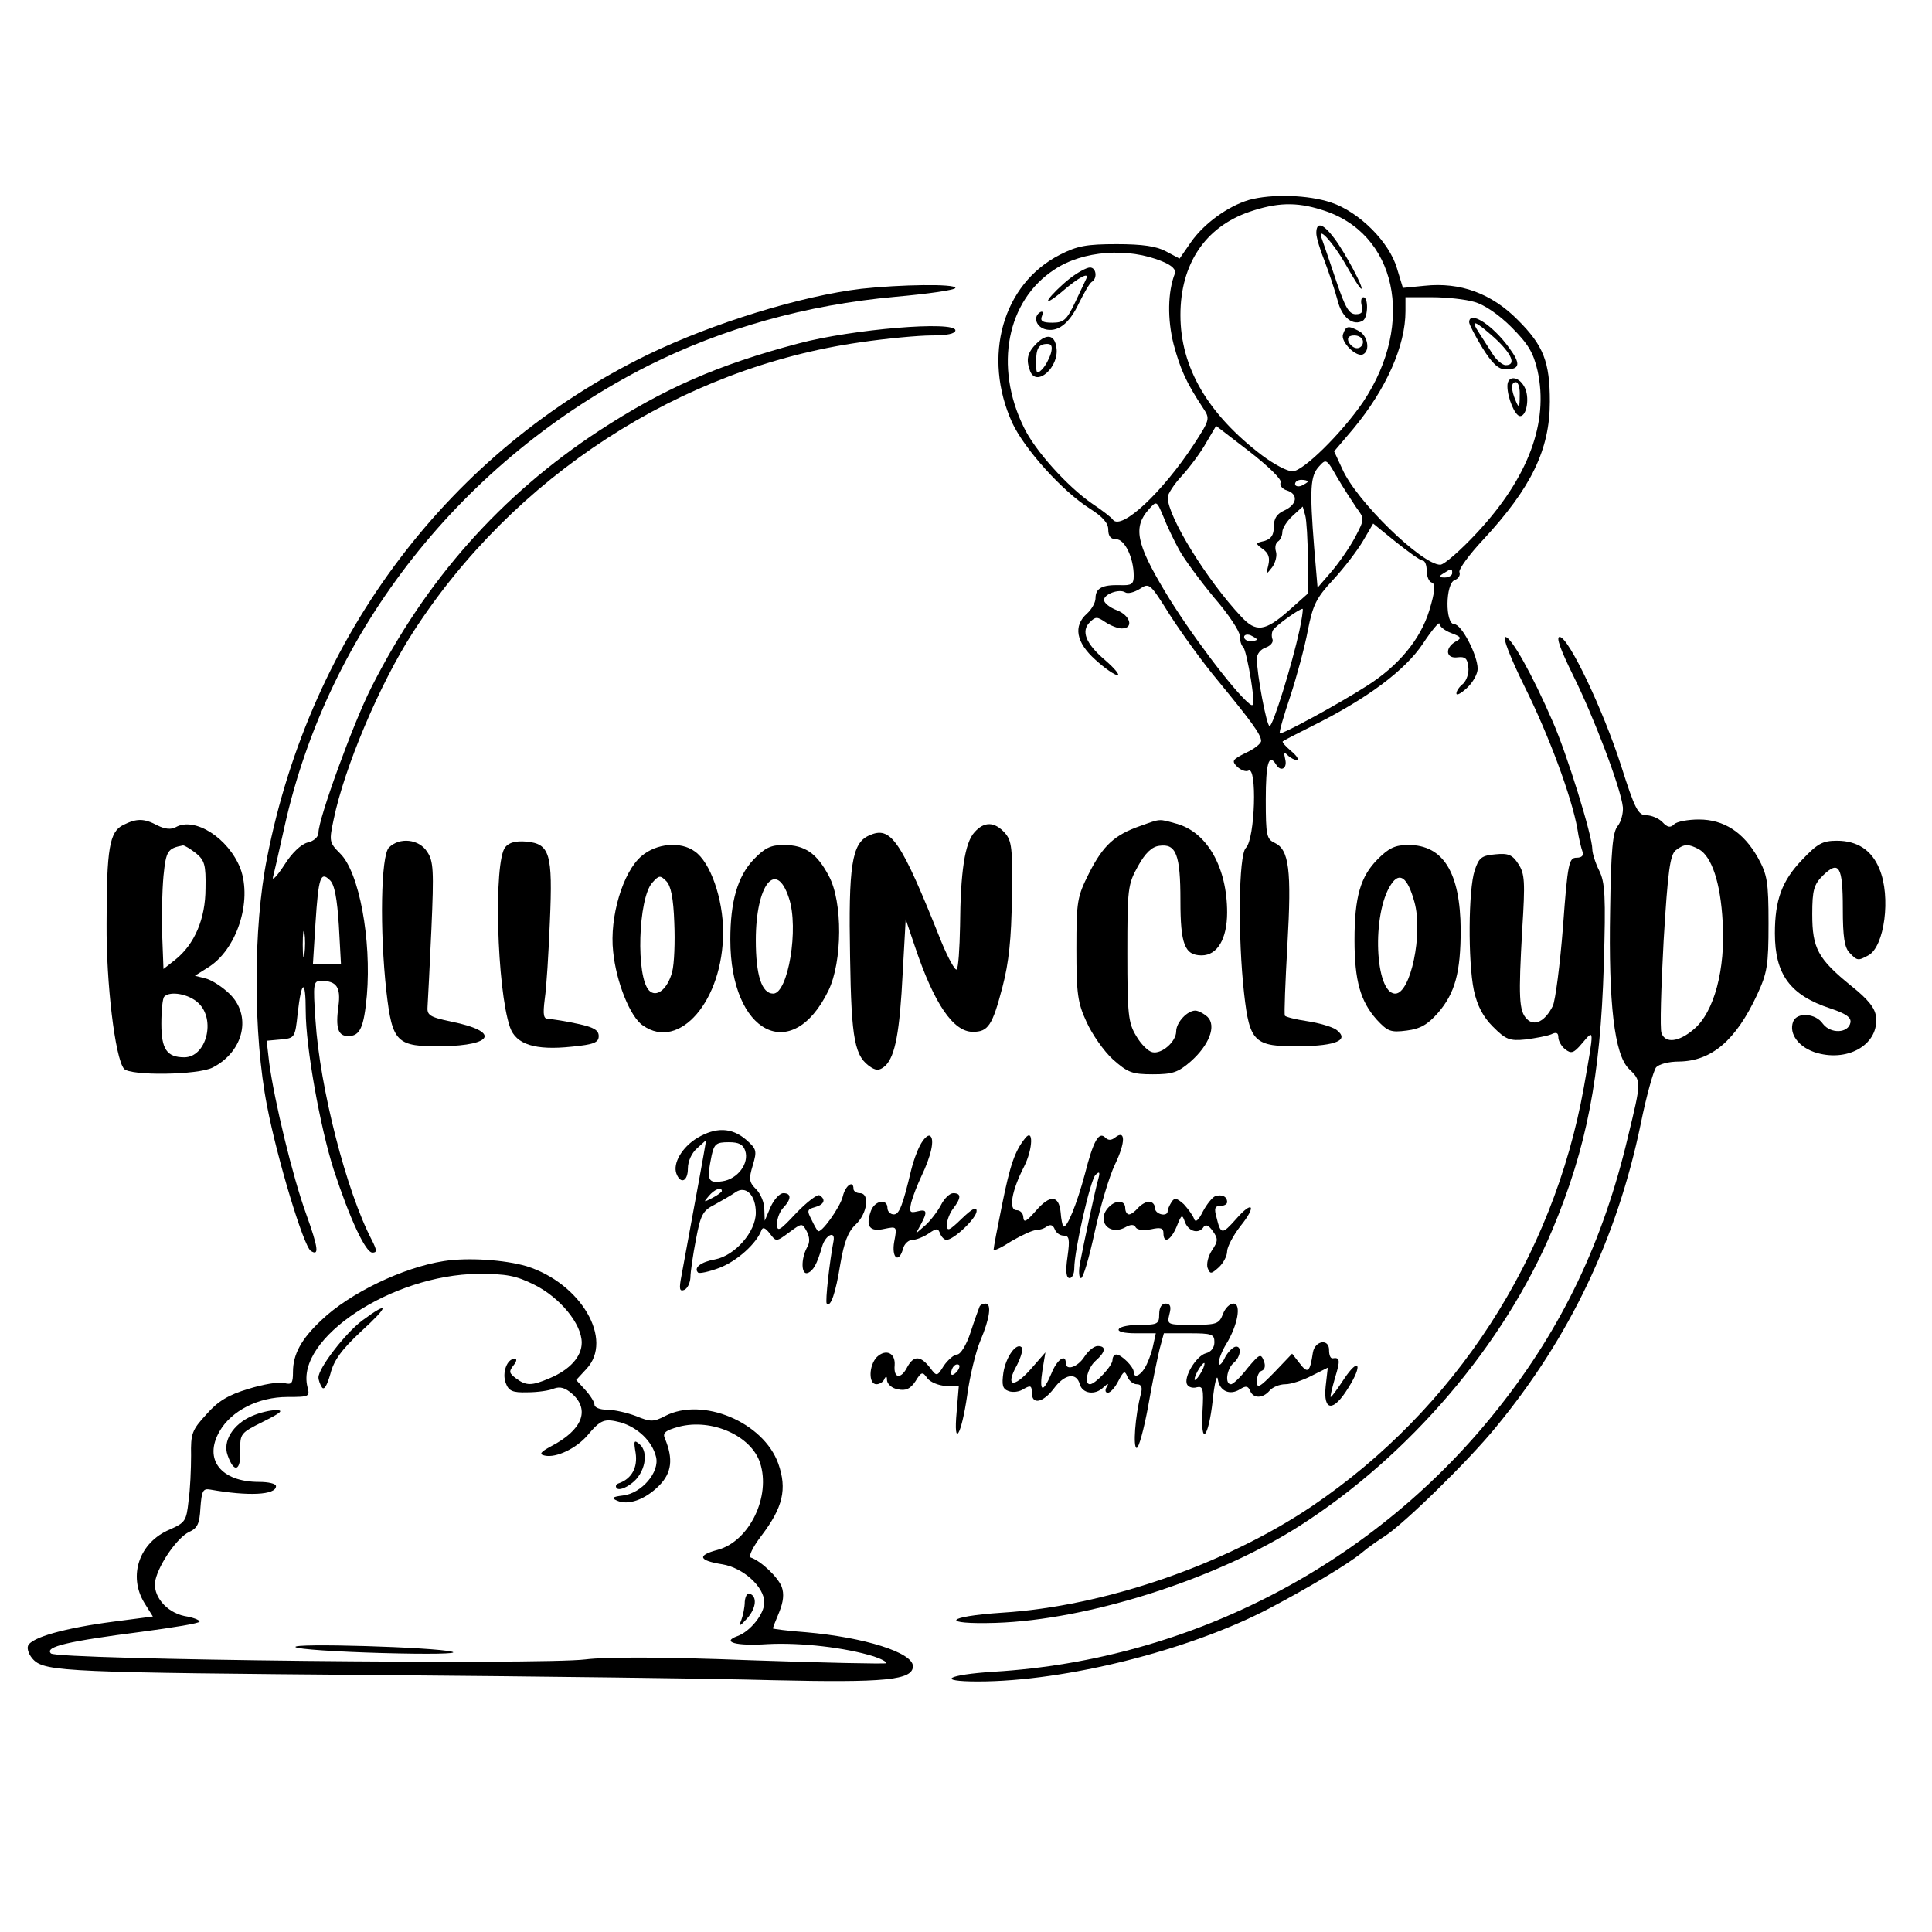
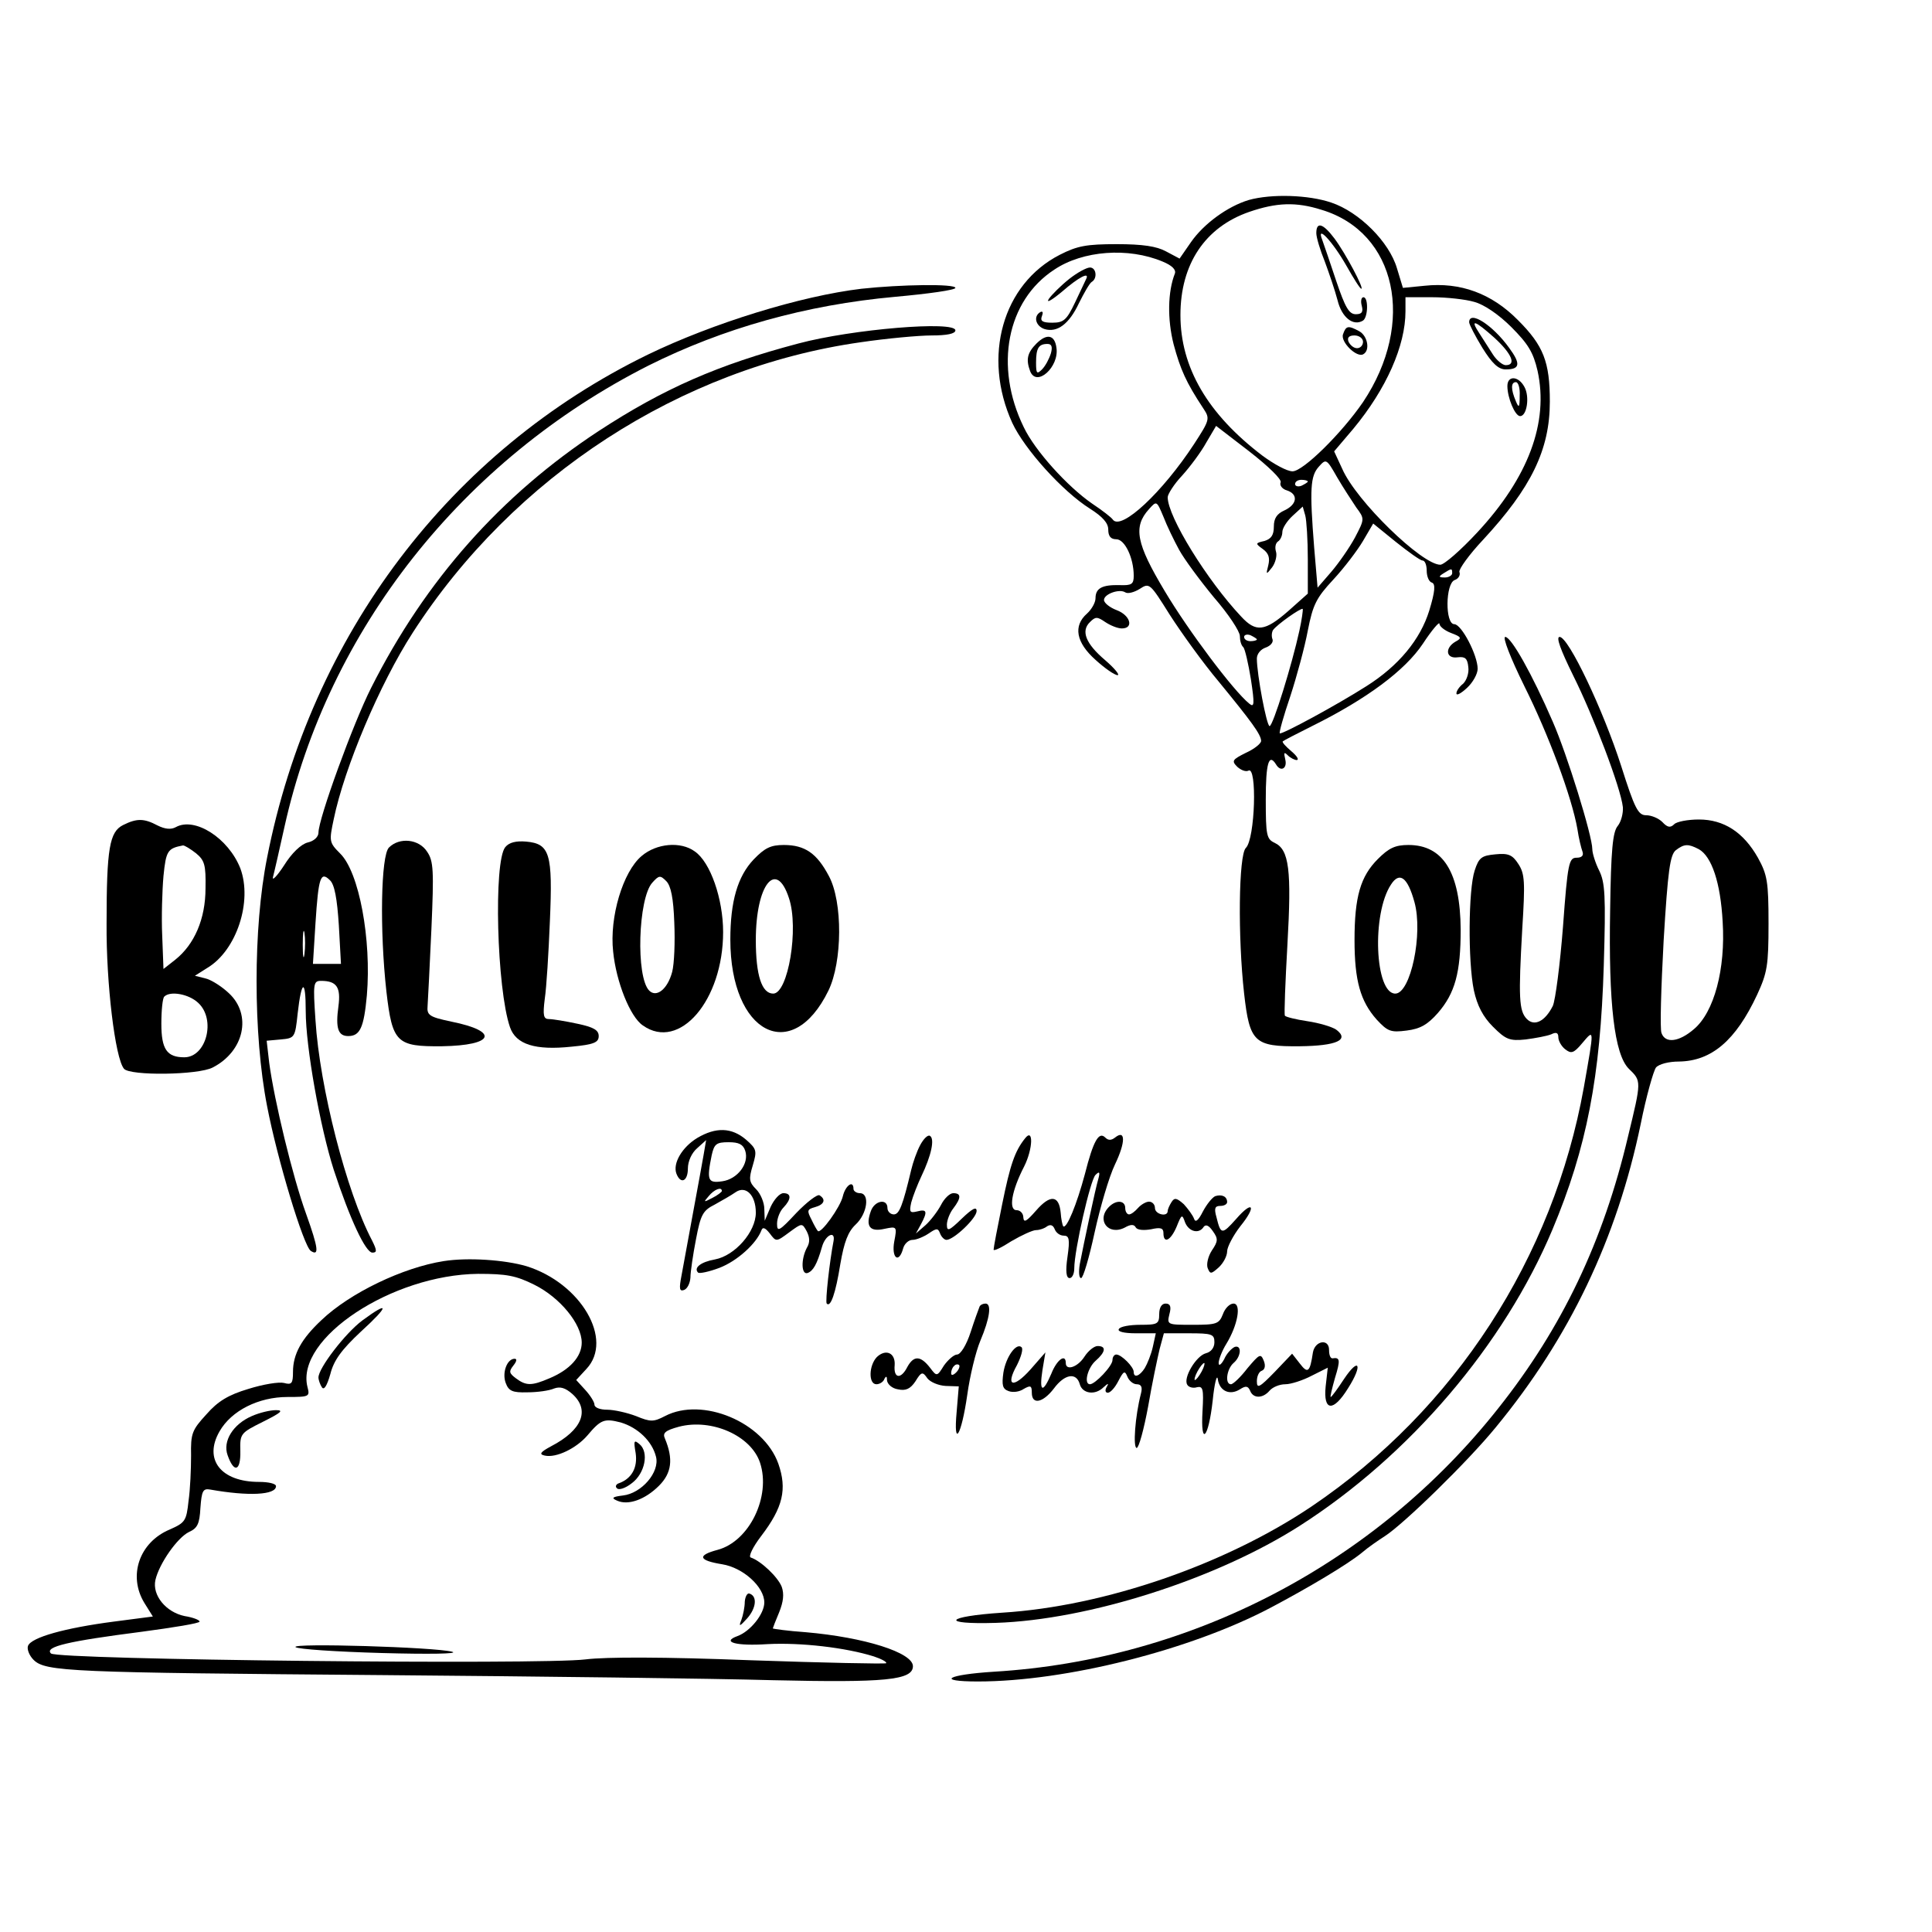
<svg xmlns="http://www.w3.org/2000/svg" version="1.0" width="455pt" height="455pt" viewBox="0 0 455 455" preserveAspectRatio="xMidYMid meet">
  <g transform="translate(0,455) scale(0.1,-0.1)" fill="#000000" stroke="none">
    <path d="M2941 4079 c-50 -15 -106 -56 -136 -99 l-27 -39 -32 17 c-22 12 -55 17 -116 17 -71 0 -93 -4 -134 -25 -135 -69 -183 -240 -112 -396 29 -62 118 -161 183 -202 30 -19 43 -34 43 -49 0 -16 6 -23 19 -23 20 0 41 -44 41 -86 0 -20 -5 -23 -33 -22 -41 1 -57 -7 -57 -31 0 -10 -9 -26 -20 -36 -33 -29 -26 -68 20 -109 22 -20 45 -36 52 -36 6 0 -7 16 -29 35 -46 39 -58 69 -36 90 13 13 17 13 36 0 12 -8 29 -15 39 -15 29 0 20 31 -12 43 -16 6 -30 17 -30 24 0 14 36 27 50 18 6 -4 21 0 34 8 23 15 24 14 71 -61 27 -42 78 -113 115 -157 77 -94 100 -125 100 -140 0 -6 -16 -19 -36 -28 -32 -16 -34 -19 -20 -33 9 -8 20 -12 26 -9 21 13 16 -161 -6 -182 -17 -17 -19 -210 -4 -343 13 -115 24 -125 131 -124 87 1 118 15 86 39 -10 7 -41 16 -68 20 -27 4 -51 10 -53 13 -2 4 1 79 6 168 10 175 4 223 -30 239 -19 9 -21 17 -21 102 0 85 7 110 24 83 11 -19 27 -10 22 11 -4 17 -3 19 6 10 6 -6 16 -11 21 -11 6 1 0 10 -13 21 -13 11 -22 21 -20 23 2 2 33 18 69 36 129 64 219 131 261 194 21 32 39 53 39 47 0 -6 12 -16 28 -22 24 -9 25 -12 10 -20 -26 -15 -23 -41 5 -37 17 2 23 -2 25 -23 2 -14 -4 -31 -12 -39 -9 -7 -16 -17 -16 -23 0 -6 11 0 25 13 14 13 25 33 25 45 0 32 -38 105 -55 105 -22 0 -21 96 1 104 9 3 14 12 11 19 -2 6 23 41 56 76 113 122 157 212 157 325 0 94 -15 132 -75 192 -62 63 -136 90 -220 81 l-51 -5 -14 46 c-18 62 -89 133 -155 155 -53 18 -140 21 -194 6z m171 -23 c177 -53 223 -266 98 -453 -50 -73 -141 -163 -166 -163 -13 0 -44 17 -71 37 -129 98 -193 208 -193 331 0 120 58 207 162 243 64 22 110 24 170 5z m-374 -122 c22 -9 32 -19 29 -28 -17 -43 -18 -108 -3 -167 16 -59 29 -89 70 -151 16 -24 15 -27 -22 -84 -74 -113 -171 -204 -191 -178 -3 5 -25 22 -49 38 -58 40 -135 125 -161 180 -70 143 -40 298 72 371 67 45 174 53 255 19z m734 -95 c23 -6 58 -30 87 -59 40 -40 52 -60 62 -103 27 -122 -22 -252 -142 -381 -39 -42 -78 -76 -87 -76 -43 0 -198 150 -231 226 l-19 41 45 53 c78 94 123 196 123 277 l0 33 63 0 c34 0 79 -5 99 -11z m-456 -425 c-3 -7 4 -16 15 -19 27 -9 24 -33 -6 -47 -18 -8 -25 -19 -25 -38 0 -20 -6 -29 -22 -34 -22 -5 -22 -6 -4 -19 14 -10 17 -21 13 -38 -6 -23 -5 -23 9 -5 8 11 12 28 9 37 -3 10 -1 20 5 24 5 3 10 13 10 22 0 9 11 26 24 38 l24 22 6 -21 c3 -11 6 -58 6 -103 l0 -81 -46 -41 c-55 -48 -76 -51 -111 -13 -80 85 -173 235 -173 281 0 7 15 31 34 51 19 21 45 56 57 78 l23 39 78 -60 c45 -35 77 -66 74 -73z m178 -59 c20 -27 20 -27 -3 -71 -13 -24 -38 -60 -56 -81 l-32 -37 -8 94 c-11 139 -9 169 11 191 17 19 18 19 43 -25 14 -24 35 -56 45 -71z m-114 61 c0 -2 -7 -6 -15 -10 -8 -3 -15 -1 -15 4 0 6 7 10 15 10 8 0 15 -2 15 -4z m-303 -161 c12 -22 49 -72 82 -112 34 -39 61 -80 61 -91 0 -10 3 -22 8 -26 4 -4 12 -39 18 -76 9 -59 8 -67 -4 -57 -37 30 -143 171 -199 265 -67 112 -75 151 -37 193 18 20 18 20 34 -18 8 -21 25 -56 37 -78z m573 -25 c6 0 10 -11 10 -24 0 -13 5 -26 12 -28 9 -3 8 -20 -6 -66 -21 -68 -72 -130 -148 -178 -69 -44 -200 -115 -204 -111 -2 2 9 41 25 88 15 46 34 116 41 154 12 61 20 77 60 120 26 28 57 69 70 91 l24 41 53 -43 c30 -24 58 -44 63 -44z m70 -30 c0 -5 -8 -10 -17 -10 -15 0 -16 2 -3 10 19 12 20 12 20 0z m-360 -136 c-17 -78 -62 -224 -70 -224 -7 0 -30 122 -30 159 0 11 9 22 21 26 11 4 18 12 16 19 -3 7 -2 17 1 22 9 13 66 53 70 50 1 -2 -2 -25 -8 -52z m-100 -20 c0 -2 -7 -4 -15 -4 -8 0 -15 4 -15 10 0 5 7 7 15 4 8 -4 15 -8 15 -10z" />
    <path d="M3100 4001 c0 -10 9 -40 20 -67 10 -27 24 -68 30 -91 10 -41 37 -62 60 -48 12 8 13 55 1 55 -5 0 -7 -9 -4 -20 4 -15 0 -20 -14 -20 -16 0 -25 16 -46 78 -14 42 -29 86 -33 97 -15 38 24 -3 57 -61 17 -30 32 -54 35 -54 7 0 -37 83 -63 118 -27 36 -43 41 -43 13z" />
    <path d="M3163 3763 c-7 -18 33 -57 48 -47 16 9 10 43 -10 54 -26 14 -31 13 -38 -7z m47 -18 c0 -8 -6 -15 -14 -15 -8 0 -16 7 -20 15 -4 10 1 15 14 15 11 0 20 -7 20 -15z" />
    <path d="M2518 3893 c-20 -16 -41 -37 -48 -47 -7 -11 7 -3 31 17 39 34 66 48 57 30 -2 -5 -14 -29 -26 -55 -20 -42 -27 -48 -54 -48 -23 0 -29 4 -24 16 3 8 2 12 -4 9 -17 -10 -11 -33 10 -40 30 -9 58 12 81 61 12 24 25 47 30 50 14 8 11 34 -4 34 -8 0 -30 -12 -49 -27z" />
    <path d="M2441 3741 c-22 -22 -25 -38 -15 -65 15 -39 69 10 62 55 -4 31 -23 34 -47 10z m34 -23 c-4 -13 -13 -30 -21 -38 -12 -12 -14 -10 -14 16 0 34 6 44 27 44 10 0 12 -7 8 -22z" />
    <path d="M3460 3791 c0 -5 14 -32 31 -60 23 -37 38 -51 55 -51 34 0 36 13 8 51 -39 54 -94 89 -94 60z m60 -37 c40 -37 52 -64 26 -64 -7 0 -21 11 -30 25 -9 14 -23 36 -32 50 -23 35 -11 31 36 -11z" />
    <path d="M3550 3641 c0 -28 18 -71 30 -71 16 0 23 46 10 69 -14 26 -40 27 -40 2z m29 -23 c0 -28 -2 -30 -9 -13 -12 28 -12 45 0 45 6 0 10 -15 9 -32z" />
    <path d="M2029 3870 c-143 -17 -350 -81 -503 -155 -466 -227 -794 -660 -897 -1185 -33 -165 -33 -416 0 -585 24 -125 86 -330 103 -341 20 -13 18 6 -11 87 -32 88 -75 267 -87 356 l-6 52 33 3 c33 3 34 4 40 61 9 80 19 83 19 6 0 -85 34 -274 66 -374 38 -116 75 -195 91 -195 11 0 11 5 -1 29 -60 114 -123 360 -133 518 -6 87 -5 93 13 93 37 0 47 -15 41 -60 -7 -51 -1 -70 23 -70 28 0 37 20 44 96 11 131 -18 290 -63 334 -26 26 -26 29 -15 81 25 121 108 318 186 439 237 368 631 624 1055 684 61 9 137 16 167 16 36 0 56 4 56 12 0 23 -243 3 -370 -31 -189 -50 -317 -106 -470 -206 -230 -151 -408 -351 -536 -605 -42 -83 -124 -308 -124 -341 0 -10 -11 -20 -25 -23 -16 -4 -38 -25 -56 -54 -17 -26 -29 -38 -26 -27 3 11 15 64 27 118 103 464 419 864 857 1086 176 88 371 143 581 162 78 7 142 16 142 21 0 10 -129 8 -221 -2z m-1231 -1499 l5 -91 -33 0 -33 0 6 96 c7 108 12 123 34 101 11 -10 17 -44 21 -106z m-81 -68 c-2 -16 -4 -5 -4 22 0 28 2 40 4 28 2 -13 2 -35 0 -50z" />
    <path d="M3590 2934 c57 -114 112 -262 125 -337 3 -21 9 -45 12 -53 3 -9 -2 -14 -14 -14 -18 0 -21 -12 -32 -162 -7 -90 -18 -174 -24 -187 -18 -36 -43 -49 -61 -31 -19 19 -20 52 -11 212 7 111 6 130 -9 153 -14 22 -24 26 -54 23 -32 -3 -39 -7 -49 -38 -15 -45 -16 -214 -2 -282 8 -37 22 -63 45 -86 30 -30 39 -34 77 -30 23 3 50 8 60 12 12 6 17 4 17 -7 0 -8 7 -21 16 -28 14 -11 20 -10 40 14 29 34 29 38 4 -104 -72 -401 -303 -758 -640 -986 -203 -137 -488 -236 -730 -251 -135 -9 -147 -28 -15 -24 219 7 519 103 715 228 260 166 482 427 596 698 81 193 113 360 121 622 5 165 3 196 -11 224 -9 18 -16 41 -16 50 0 32 -60 225 -93 300 -49 113 -98 200 -112 200 -7 0 12 -49 45 -116z" />
    <path d="M3705 2959 c47 -94 112 -264 117 -310 1 -14 -4 -34 -12 -44 -12 -14 -16 -57 -18 -198 -4 -221 10 -340 44 -374 30 -29 30 -28 -2 -160 -58 -246 -155 -450 -305 -639 -289 -366 -723 -593 -1188 -621 -111 -7 -138 -23 -38 -23 207 0 500 74 688 173 91 48 183 103 216 130 15 13 40 30 54 39 44 28 196 176 262 257 173 210 285 444 341 714 13 65 30 125 36 133 7 8 30 14 54 14 77 1 134 50 184 157 24 52 27 69 27 168 0 99 -3 115 -25 155 -34 60 -80 90 -139 90 -26 0 -52 -5 -58 -11 -9 -9 -16 -8 -28 5 -9 9 -26 16 -38 16 -19 0 -27 15 -59 116 -42 131 -124 304 -145 304 -9 0 2 -30 32 -91z m296 -409 c30 -17 51 -78 56 -171 7 -111 -20 -213 -68 -253 -35 -30 -67 -34 -76 -9 -4 9 -1 107 5 218 10 165 15 202 29 213 20 15 29 15 54 2z" />
    <path d="M290 2607 c-32 -16 -39 -54 -39 -233 -1 -139 20 -316 41 -341 14 -17 175 -15 209 3 74 38 93 124 38 175 -17 16 -42 32 -56 35 l-24 6 30 19 c68 41 106 156 77 234 -28 71 -107 122 -152 97 -11 -6 -25 -5 -43 4 -32 17 -49 17 -81 1z m171 -66 c21 -17 24 -28 23 -83 0 -72 -26 -132 -71 -168 l-28 -22 -3 79 c-2 43 0 106 3 140 6 60 10 65 46 72 4 0 17 -8 30 -18z m6 -353 c42 -39 19 -128 -33 -128 -41 0 -54 19 -54 79 0 32 3 61 7 64 14 14 58 6 80 -15z" />
-     <path d="M2686 2605 c-61 -21 -88 -46 -121 -111 -28 -56 -30 -65 -30 -179 0 -105 3 -127 24 -172 13 -29 41 -69 62 -88 35 -31 45 -35 94 -35 46 0 59 4 89 30 44 39 61 84 40 105 -9 8 -22 15 -29 15 -19 0 -45 -28 -45 -49 0 -24 -34 -54 -56 -49 -10 2 -27 19 -38 38 -19 31 -21 52 -21 195 0 152 1 162 25 205 17 31 33 46 50 48 40 6 50 -21 50 -129 0 -103 10 -129 50 -129 37 0 60 39 60 101 0 106 -47 189 -119 209 -43 12 -37 12 -85 -5z" />
-     <path d="M2295 2590 c-23 -25 -33 -94 -34 -221 -1 -53 -4 -99 -8 -102 -3 -4 -20 26 -36 65 -97 243 -119 274 -171 250 -40 -18 -48 -72 -44 -286 3 -198 11 -235 50 -260 13 -8 21 -7 34 5 22 23 33 77 40 219 l7 125 22 -65 c45 -134 90 -200 136 -200 36 0 46 14 70 106 15 57 21 115 22 210 2 117 0 134 -17 153 -24 26 -48 27 -71 1z" />
    <path d="M916 2554 c-19 -19 -22 -195 -6 -339 14 -121 24 -130 131 -129 123 2 136 35 22 58 -52 11 -58 15 -56 37 1 13 5 95 9 181 6 138 5 160 -10 182 -19 30 -65 35 -90 10z" />
    <path d="M1190 2555 c-28 -34 -20 -334 11 -424 14 -41 60 -55 145 -46 53 5 64 10 64 25 0 14 -12 21 -50 29 -28 6 -58 11 -67 11 -13 0 -15 8 -10 48 4 26 9 108 12 182 7 160 0 183 -56 188 -24 2 -40 -2 -49 -13z" />
-     <path d="M4244 2525 c-47 -49 -64 -94 -64 -173 0 -97 36 -146 131 -177 36 -12 49 -21 47 -33 -5 -26 -47 -27 -65 -3 -17 25 -61 28 -70 5 -11 -29 14 -62 57 -74 76 -21 146 23 138 86 -2 20 -19 41 -58 72 -79 64 -92 89 -92 169 0 57 4 70 25 91 38 37 47 22 47 -78 0 -67 4 -92 16 -104 18 -19 20 -19 44 -6 38 20 54 138 26 204 -18 44 -52 66 -100 66 -34 0 -46 -7 -82 -45z" />
    <path d="M1511 2534 c-44 -37 -76 -144 -67 -225 7 -71 40 -154 70 -174 86 -61 189 59 189 220 0 78 -30 165 -67 190 -33 24 -90 19 -125 -11z m77 -157 c2 -45 0 -97 -5 -116 -11 -41 -37 -61 -54 -44 -32 32 -26 217 7 254 16 18 19 18 33 4 11 -11 17 -40 19 -98z" />
    <path d="M1775 2526 c-38 -40 -55 -99 -55 -189 0 -221 145 -296 231 -120 33 68 34 209 1 270 -28 53 -56 73 -106 73 -31 0 -45 -7 -71 -34z m83 -91 c24 -71 -2 -225 -37 -225 -27 0 -41 43 -41 126 0 131 48 191 78 99z" />
    <path d="M3245 2527 c-41 -41 -55 -89 -55 -191 0 -96 14 -144 52 -187 26 -28 33 -31 71 -26 32 4 49 14 73 41 41 47 54 96 54 197 -1 134 -41 199 -123 199 -31 0 -46 -7 -72 -33z m86 -101 c21 -75 -9 -216 -45 -216 -48 0 -56 188 -10 257 20 31 39 17 55 -41z" />
    <path d="M1642 1870 c-36 -22 -58 -60 -49 -84 10 -26 27 -18 27 12 0 17 9 37 22 48 l21 19 -6 -35 c-7 -41 -42 -228 -52 -284 -6 -31 -5 -38 6 -34 8 3 14 16 15 29 0 13 6 54 13 90 11 58 16 68 44 82 18 10 39 22 49 29 24 17 48 -6 48 -48 0 -45 -49 -101 -96 -110 -34 -6 -51 -20 -40 -31 3 -3 26 2 50 11 42 16 87 57 99 88 3 9 9 7 20 -7 15 -20 15 -20 46 3 30 22 30 22 41 2 7 -14 8 -26 0 -39 -14 -27 -13 -64 2 -59 13 5 22 20 34 62 8 28 32 39 27 13 -9 -46 -20 -143 -16 -147 9 -10 21 24 32 93 9 52 18 76 36 93 28 26 34 74 10 74 -8 0 -15 5 -15 10 0 22 -19 8 -25 -17 -6 -26 -52 -90 -59 -82 -2 2 -9 14 -15 27 -11 21 -10 24 8 29 22 6 27 18 11 28 -5 3 -30 -16 -55 -42 -40 -43 -45 -45 -45 -25 0 13 7 30 15 38 19 20 19 34 0 34 -9 0 -22 -15 -30 -32 l-14 -33 -1 28 c0 15 -9 36 -19 46 -17 17 -18 24 -8 57 10 34 9 38 -16 60 -34 29 -71 30 -115 4z m113 -30 c10 -30 -18 -67 -54 -72 -34 -5 -37 2 -25 61 6 27 11 31 40 31 24 0 34 -5 39 -20z m-55 -95 c0 -2 -10 -10 -22 -16 -21 -11 -22 -11 -9 4 13 16 31 23 31 12z" />
    <path d="M2167 1853 c-8 -15 -17 -41 -21 -58 -20 -84 -28 -105 -41 -105 -8 0 -15 7 -15 15 0 23 -30 18 -39 -7 -13 -36 -3 -50 32 -42 29 6 30 6 23 -30 -7 -39 11 -53 21 -16 3 11 13 20 22 20 9 0 26 7 38 15 19 13 22 13 27 0 3 -8 10 -15 15 -15 17 0 71 51 71 68 0 11 -10 6 -35 -18 -30 -29 -35 -31 -35 -14 0 10 7 28 15 38 19 25 19 36 0 36 -8 0 -21 -12 -29 -28 -8 -15 -24 -36 -36 -47 l-23 -20 12 22 c16 30 14 36 -9 30 -17 -4 -19 -2 -14 21 4 15 15 43 24 62 23 48 32 88 20 95 -5 3 -15 -7 -23 -22z" />
    <path d="M2414 1869 c-24 -30 -35 -62 -54 -156 -11 -54 -20 -101 -20 -106 0 -4 19 5 42 20 24 14 50 26 58 26 8 0 20 4 26 9 8 5 14 3 18 -7 3 -8 12 -15 21 -15 13 0 15 -8 9 -50 -5 -34 -3 -50 5 -50 6 0 11 10 11 23 0 42 38 209 50 220 9 9 11 7 7 -8 -7 -23 -35 -155 -44 -202 -3 -18 -2 -33 3 -33 5 0 19 48 32 108 13 59 34 131 48 160 25 52 25 83 0 63 -9 -7 -16 -7 -23 0 -15 15 -28 -7 -48 -86 -19 -71 -43 -130 -51 -123 -2 3 -5 17 -6 32 -4 42 -25 43 -58 5 -22 -25 -29 -30 -30 -16 0 9 -7 17 -16 17 -19 0 -12 45 18 103 21 42 22 92 2 66z" />
    <path d="M2862 1733 c-7 -3 -20 -19 -29 -36 -11 -22 -18 -27 -21 -17 -3 8 -14 23 -24 34 -17 15 -22 16 -29 5 -5 -8 -9 -17 -9 -21 0 -15 -30 -8 -30 7 0 8 -6 15 -14 15 -7 0 -19 -7 -26 -15 -7 -8 -16 -15 -21 -15 -5 0 -9 7 -9 15 0 18 -21 20 -38 3 -31 -31 -2 -69 37 -49 14 8 22 8 26 0 4 -6 19 -7 36 -4 22 5 29 3 29 -9 0 -26 17 -18 31 15 12 30 13 30 20 10 9 -22 33 -28 44 -10 5 6 12 3 21 -10 13 -18 13 -24 -2 -46 -9 -14 -13 -32 -10 -41 6 -15 8 -15 26 1 11 10 20 27 20 38 0 10 14 37 31 59 39 48 30 63 -10 17 -33 -37 -36 -37 -46 4 -6 21 -4 27 9 27 9 0 16 4 16 9 0 13 -12 19 -28 14z" />
    <path d="M1045 1580 c-96 -15 -221 -75 -288 -139 -47 -44 -67 -80 -67 -122 0 -27 -3 -31 -21 -26 -12 3 -49 -3 -84 -14 -47 -14 -72 -29 -99 -60 -34 -37 -37 -45 -36 -97 0 -31 -2 -80 -6 -107 -5 -47 -8 -51 -44 -67 -72 -30 -99 -109 -60 -173 l20 -32 -92 -12 c-115 -15 -194 -37 -202 -57 -3 -8 3 -23 13 -33 28 -28 84 -30 826 -36 363 -3 775 -8 916 -12 263 -6 329 0 329 33 0 32 -114 68 -252 80 -43 3 -78 8 -78 9 0 1 7 19 15 38 10 25 12 43 6 60 -9 23 -49 61 -73 69 -6 2 5 25 25 51 51 67 61 110 40 170 -35 98 -179 158 -267 112 -27 -14 -34 -14 -68 0 -21 8 -52 15 -68 15 -17 0 -30 5 -30 12 0 6 -10 22 -22 35 l-21 23 24 26 c65 69 -13 202 -141 242 -51 15 -138 21 -195 12z m214 -56 c60 -30 111 -92 111 -136 0 -33 -28 -64 -76 -84 -42 -18 -55 -18 -79 0 -16 12 -17 16 -6 30 8 10 9 16 3 16 -18 0 -30 -33 -21 -57 7 -19 16 -23 51 -22 24 0 52 4 63 9 14 5 26 2 43 -13 42 -38 23 -85 -50 -123 -26 -14 -29 -19 -15 -22 27 -6 74 17 100 47 32 38 40 41 79 31 40 -12 74 -44 83 -81 9 -36 -34 -86 -78 -91 -25 -3 -28 -6 -14 -12 26 -12 66 2 99 35 30 30 34 63 14 111 -6 13 0 19 33 28 77 20 170 -21 191 -85 26 -79 -25 -185 -100 -205 -49 -13 -45 -25 11 -34 49 -8 99 -53 99 -90 0 -27 -33 -68 -63 -79 -39 -14 -4 -24 71 -19 78 4 183 -8 250 -29 18 -6 31 -13 29 -16 -3 -2 -146 1 -319 7 -205 8 -341 8 -389 2 -105 -13 -1244 -1 -1259 14 -16 16 42 29 213 51 75 10 137 20 137 24 0 4 -16 10 -35 13 -44 9 -77 49 -69 85 9 39 52 100 79 113 20 9 25 19 27 57 3 40 6 46 23 43 90 -16 155 -13 155 8 0 6 -18 10 -40 10 -90 0 -131 53 -93 119 28 49 92 81 160 81 52 0 53 1 47 24 -28 114 199 264 402 266 67 0 89 -4 133 -26z" />
    <path d="M853 1440 c-40 -30 -103 -112 -103 -134 0 -6 4 -17 8 -23 5 -8 12 3 20 31 8 32 26 57 72 100 67 61 68 74 3 26z" />
    <path d="M593 1215 c-44 -19 -69 -59 -57 -92 15 -43 31 -38 30 9 -1 42 0 43 54 70 42 21 49 27 30 27 -14 0 -39 -6 -57 -14z" />
    <path d="M1497 1128 c5 -34 -9 -60 -39 -71 -7 -2 -10 -8 -5 -12 4 -5 20 0 35 12 31 23 41 73 18 92 -13 11 -14 8 -9 -21z" />
    <path d="M1754 778 c0 -13 -4 -32 -8 -43 -7 -17 -4 -16 14 4 21 24 24 52 5 58 -5 2 -10 -7 -11 -19z" />
    <path d="M696 671 c5 -5 97 -11 204 -14 109 -3 182 -2 165 3 -41 11 -380 21 -369 11z" />
    <path d="M2307 1473 c-2 -5 -12 -32 -21 -60 -10 -31 -24 -53 -32 -53 -7 0 -21 -12 -31 -26 -16 -26 -17 -26 -32 -6 -23 30 -39 30 -54 3 -15 -30 -33 -28 -30 4 2 29 -21 39 -42 19 -19 -20 -20 -64 -1 -64 8 0 17 6 19 13 4 7 6 6 6 -4 1 -9 12 -19 26 -21 18 -4 29 1 41 19 14 23 17 23 28 7 7 -9 26 -17 43 -18 l31 -1 -5 -60 c-8 -87 11 -57 25 40 6 44 20 102 31 128 22 52 27 87 12 87 -6 0 -12 -3 -14 -7z m-55 -155 c-7 -7 -12 -8 -12 -2 0 6 3 14 7 17 3 4 9 5 12 2 2 -3 -1 -11 -7 -17z" />
    <path d="M2730 1455 c0 -23 -4 -25 -44 -25 -25 0 -48 -4 -51 -10 -4 -6 12 -10 40 -10 l47 0 -7 -32 c-4 -18 -13 -40 -19 -50 -12 -19 -26 -24 -26 -9 0 12 -29 41 -41 41 -5 0 -9 -6 -9 -13 0 -14 -41 -57 -53 -57 -15 0 -6 38 13 55 24 21 26 35 5 35 -8 0 -22 -11 -31 -25 -16 -25 -44 -34 -44 -15 0 23 -21 8 -34 -25 -20 -47 -29 -44 -21 8 l7 42 -35 -40 c-41 -46 -60 -40 -32 10 10 20 15 38 11 42 -12 12 -37 -22 -43 -60 -4 -29 -2 -38 12 -43 10 -4 26 -2 36 5 16 9 19 8 19 -9 0 -29 26 -24 52 10 25 34 53 39 61 10 6 -22 36 -27 56 -7 11 10 13 10 7 0 -4 -7 -3 -13 3 -13 6 0 17 12 25 28 12 23 15 25 21 10 4 -10 14 -18 22 -18 11 0 14 -7 10 -22 -14 -54 -19 -128 -10 -128 5 0 17 44 27 98 9 53 22 114 27 135 l10 37 59 0 c54 0 60 -2 60 -21 0 -13 -8 -23 -20 -26 -23 -6 -54 -58 -44 -74 3 -6 14 -9 23 -6 14 3 16 -4 13 -56 -5 -85 14 -65 24 25 4 40 10 63 12 50 4 -28 28 -39 52 -24 14 9 19 8 24 -3 7 -19 30 -19 46 0 7 8 23 15 37 15 13 0 41 9 62 20 l38 19 -5 -44 c-6 -59 18 -61 53 -4 35 55 26 75 -10 21 -15 -23 -29 -42 -31 -42 -2 0 3 20 10 45 13 42 12 49 -6 46 -5 0 -8 8 -8 20 0 27 -33 22 -38 -6 -7 -47 -12 -51 -31 -26 l-18 23 -41 -43 c-36 -37 -42 -40 -42 -22 0 12 5 23 12 25 7 3 9 12 4 24 -7 17 -10 15 -38 -18 -16 -21 -34 -38 -39 -38 -15 0 -10 36 6 50 18 15 20 43 3 38 -7 -3 -19 -15 -25 -29 -7 -13 -13 -17 -13 -9 0 8 8 29 18 45 27 44 36 95 17 95 -9 0 -20 -11 -25 -25 -9 -23 -15 -25 -71 -25 -60 0 -61 0 -55 25 5 18 2 25 -9 25 -9 0 -15 -9 -15 -25z m100 -135 c-6 -11 -13 -20 -16 -20 -2 0 0 9 6 20 6 11 13 20 16 20 2 0 0 -9 -6 -20z" />
  </g>
</svg>